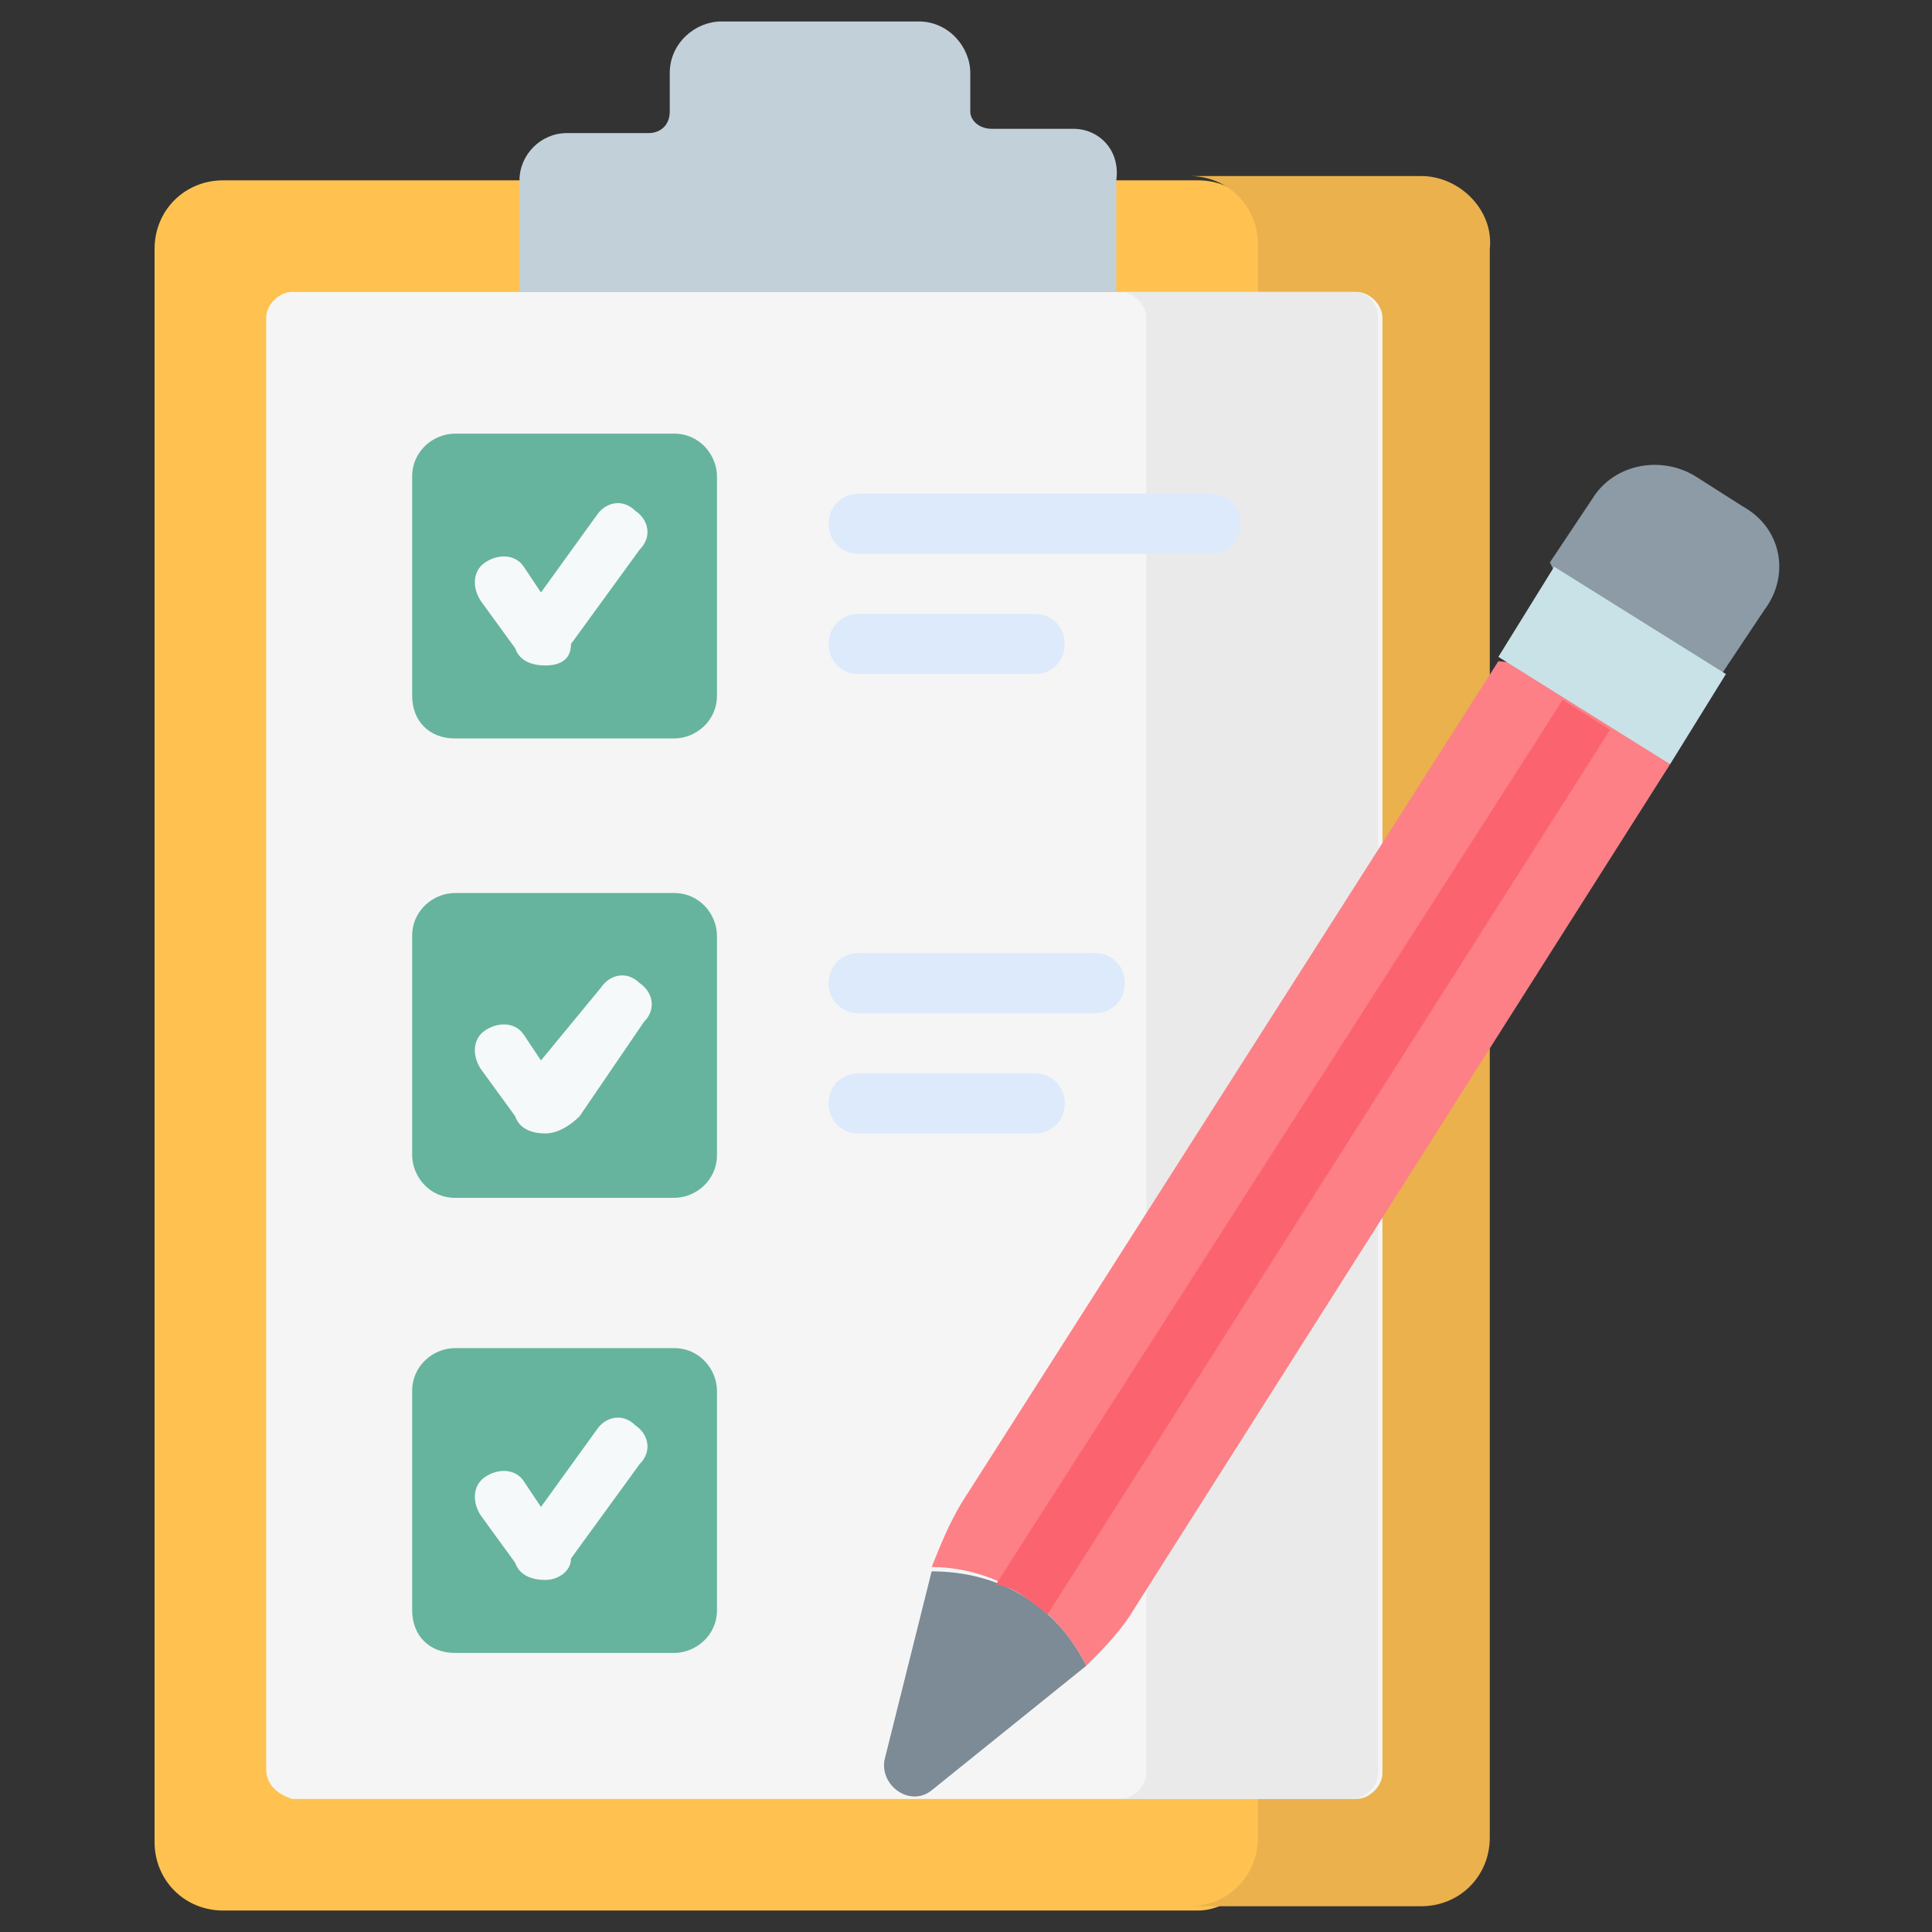
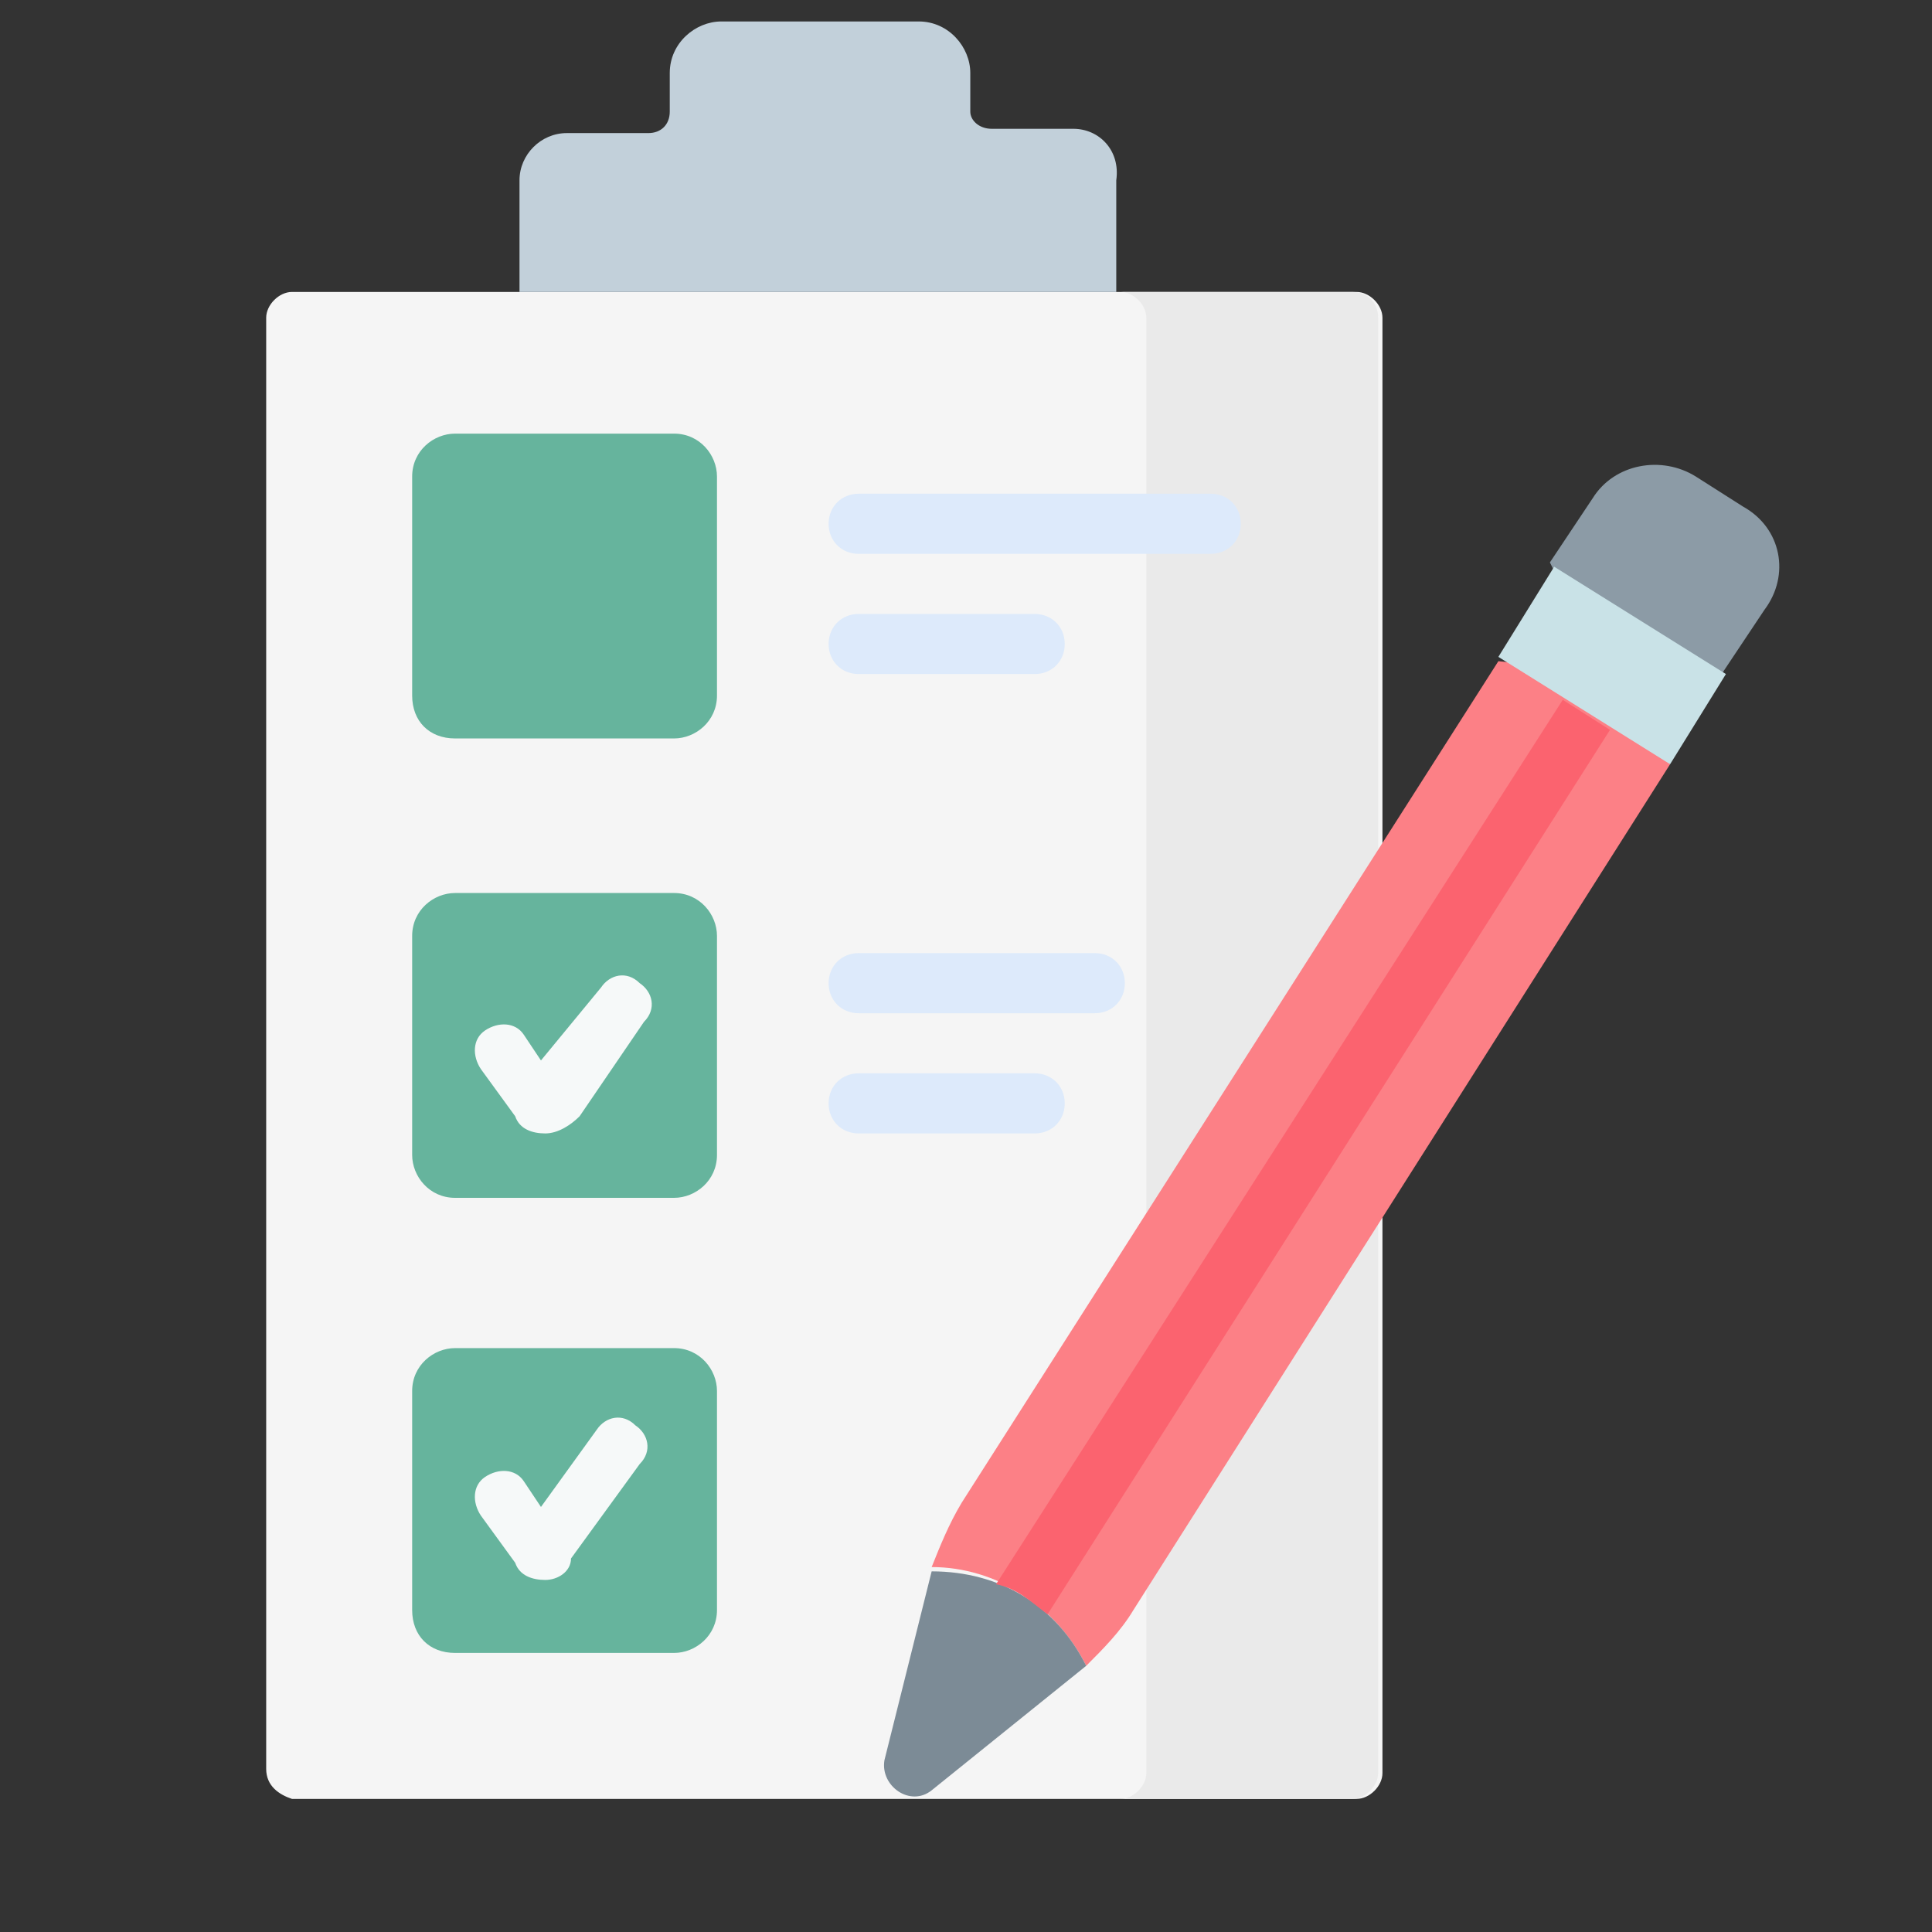
<svg xmlns="http://www.w3.org/2000/svg" version="1.1" id="Capa_1" x="0px" y="0px" width="45px" height="45px" viewBox="0 0 45 45" style="enable-background:new 0 0 45 45;" xml:space="preserve">
  <rect x="0" y="0" width="45" height="45" fill="#333333" stroke="none" />
  <style type="text/css">
	.st0{fill:#FFC250;}
	.st1{fill:#EAB14D;}
	.st2{fill:#F5F5F5;}
	.st3{fill:#EAEAEA;}
	.st4{fill:#C2D0DA;}
	.st5{fill:#66B49D;}
	.st6{fill:#F6F9F9;}
	.st7{fill:#DDEAFB;}
	.st8{fill:#FC8086;}
	.st9{fill:#8C9BA6;}
	.st10{fill:#C9E2E7;}
	.st11{fill:#7C8B96;}
	.st12{fill:#FB636F;}
</style>
  <g>
    <g>
      <g>
        <g>
-           <path class="st0" d="M29.5,42.8V5.8c0-0.9-0.7-1.6-1.6-1.6H5.2c-0.9,0-1.6,0.7-1.6,1.6v37.1c0,0.9,0.7,1.6,1.6,1.6h22.7      C28.7,44.5,29.5,43.7,29.5,42.8L29.5,42.8z" />
-           <path class="st1" d="M33.1,4.1h-5.4c0.9,0,1.6,0.7,1.6,1.6v37.1c0,0.9-0.7,1.6-1.6,1.6h5.4c0.9,0,1.6-0.7,1.6-1.6V5.8      C34.8,4.9,34,4.1,33.1,4.1z" />
          <path class="st2" d="M6.2,41.2V7.4c0-0.3,0.3-0.6,0.6-0.6h24.8c0.3,0,0.6,0.3,0.6,0.6v33.9c0,0.3-0.3,0.6-0.6,0.6H6.8      C6.5,41.8,6.2,41.6,6.2,41.2z" />
          <path class="st3" d="M31.5,6.8h-5.4c0.3,0,0.6,0.3,0.6,0.6v33.9c0,0.3-0.3,0.6-0.6,0.6h5.4c0.3,0,0.6-0.3,0.6-0.6V7.4      C32.1,7.1,31.9,6.8,31.5,6.8z" />
          <path class="st4" d="M22.6,2.6V1.7c0-0.6-0.5-1.2-1.2-1.2h-4.6c-0.6,0-1.2,0.5-1.2,1.2v0.9c0,0.3-0.2,0.5-0.5,0.5h-1.9      c-0.6,0-1.1,0.5-1.1,1.1v2.6h13.9V4.2C26.1,3.5,25.6,3,25,3h-1.9C22.8,3,22.6,2.8,22.6,2.6L22.6,2.6z" />
        </g>
        <g>
          <g>
            <path class="st5" d="M9.6,16.2v-5.1c0-0.6,0.5-1,1-1h5.1c0.6,0,1,0.5,1,1v5.1c0,0.6-0.5,1-1,1h-5.1C10,17.2,9.6,16.8,9.6,16.2z       " />
            <path class="st5" d="M9.6,26.9v-5.1c0-0.6,0.5-1,1-1h5.1c0.6,0,1,0.5,1,1v5.1c0,0.6-0.5,1-1,1h-5.1C10,27.9,9.6,27.4,9.6,26.9z       " />
            <path class="st5" d="M9.6,37.5v-5.1c0-0.6,0.5-1,1-1h5.1c0.6,0,1,0.5,1,1v5.1c0,0.6-0.5,1-1,1h-5.1C10,38.5,9.6,38.1,9.6,37.5z       " />
          </g>
          <g>
-             <path class="st6" d="M12.7,15.5C12.7,15.5,12.7,15.5,12.7,15.5c-0.3,0-0.6-0.1-0.7-0.4l-0.8-1.1c-0.2-0.3-0.2-0.7,0.1-0.9       c0.3-0.2,0.7-0.2,0.9,0.1l0.4,0.6l1.3-1.8c0.2-0.3,0.6-0.4,0.9-0.1c0.3,0.2,0.4,0.6,0.1,0.9l-1.6,2.2       C13.3,15.4,13,15.5,12.7,15.5z" />
-           </g>
+             </g>
          <g>
            <path class="st6" d="M12.7,26.4C12.7,26.4,12.7,26.4,12.7,26.4c-0.3,0-0.6-0.1-0.7-0.4l-0.8-1.1C11,24.6,11,24.2,11.3,24       c0.3-0.2,0.7-0.2,0.9,0.1l0.4,0.6L14,23c0.2-0.3,0.6-0.4,0.9-0.1c0.3,0.2,0.4,0.6,0.1,0.9L13.5,26C13.3,26.2,13,26.4,12.7,26.4       L12.7,26.4z" />
          </g>
          <g>
            <path class="st6" d="M12.7,36.8C12.7,36.8,12.7,36.8,12.7,36.8c-0.3,0-0.6-0.1-0.7-0.4l-0.8-1.1C11,35,11,34.6,11.3,34.4       c0.3-0.2,0.7-0.2,0.9,0.1l0.4,0.6l1.3-1.8c0.2-0.3,0.6-0.4,0.9-0.1c0.3,0.2,0.4,0.6,0.1,0.9l-1.6,2.2       C13.3,36.6,13,36.8,12.7,36.8L12.7,36.8z" />
          </g>
        </g>
        <g>
          <g>
            <path class="st7" d="M28.2,12.9H20c-0.4,0-0.7-0.3-0.7-0.7s0.3-0.7,0.7-0.7h8.2c0.4,0,0.7,0.3,0.7,0.7S28.6,12.9,28.2,12.9z" />
          </g>
          <g>
            <path class="st7" d="M24.1,15.7H20c-0.4,0-0.7-0.3-0.7-0.7s0.3-0.7,0.7-0.7h4.1c0.4,0,0.7,0.3,0.7,0.7S24.5,15.7,24.1,15.7z" />
          </g>
        </g>
        <g>
          <g>
            <path class="st7" d="M25.5,23.6H20c-0.4,0-0.7-0.3-0.7-0.7s0.3-0.7,0.7-0.7h5.5c0.4,0,0.7,0.3,0.7,0.7S25.9,23.6,25.5,23.6z" />
          </g>
          <g>
            <path class="st7" d="M24.1,26.4H20c-0.4,0-0.7-0.3-0.7-0.7c0-0.4,0.3-0.7,0.7-0.7h4.1c0.4,0,0.7,0.3,0.7,0.7       C24.8,26.1,24.5,26.4,24.1,26.4z" />
          </g>
        </g>
      </g>
      <g>
        <g>
          <path class="st8" d="M38.9,17.8L38.2,17l-2.4-1.5l-0.9-0.1L22.4,35c-0.3,0.5-0.5,1-0.7,1.5c1.5,0,2.9,0.9,3.6,2.3      c0.4-0.4,0.8-0.8,1.1-1.3L38.9,17.8z" />
          <path class="st9" d="M40.6,11.8l-1.1-0.7c-0.8-0.5-1.9-0.3-2.4,0.5l-1,1.5l0.3,0.6l2.9,1.9l0.8,0.1l1-1.5      C41.7,13.4,41.5,12.3,40.6,11.8z" />
        </g>
        <path class="st10" d="M34.9,15.3l1.3-2.1l4,2.5l-1.3,2.1L34.9,15.3z" />
        <path class="st11" d="M25.3,38.8l-3.6,2.9c-0.5,0.4-1.2-0.1-1.1-0.7l1.1-4.4C23.3,36.6,24.6,37.4,25.3,38.8L25.3,38.8z" />
        <path class="st12" d="M24.4,37.6l13.1-20.6l-1.1-0.7L23.2,36.9C23.7,37,24,37.3,24.4,37.6z" />
      </g>
    </g>
  </g>
</svg>